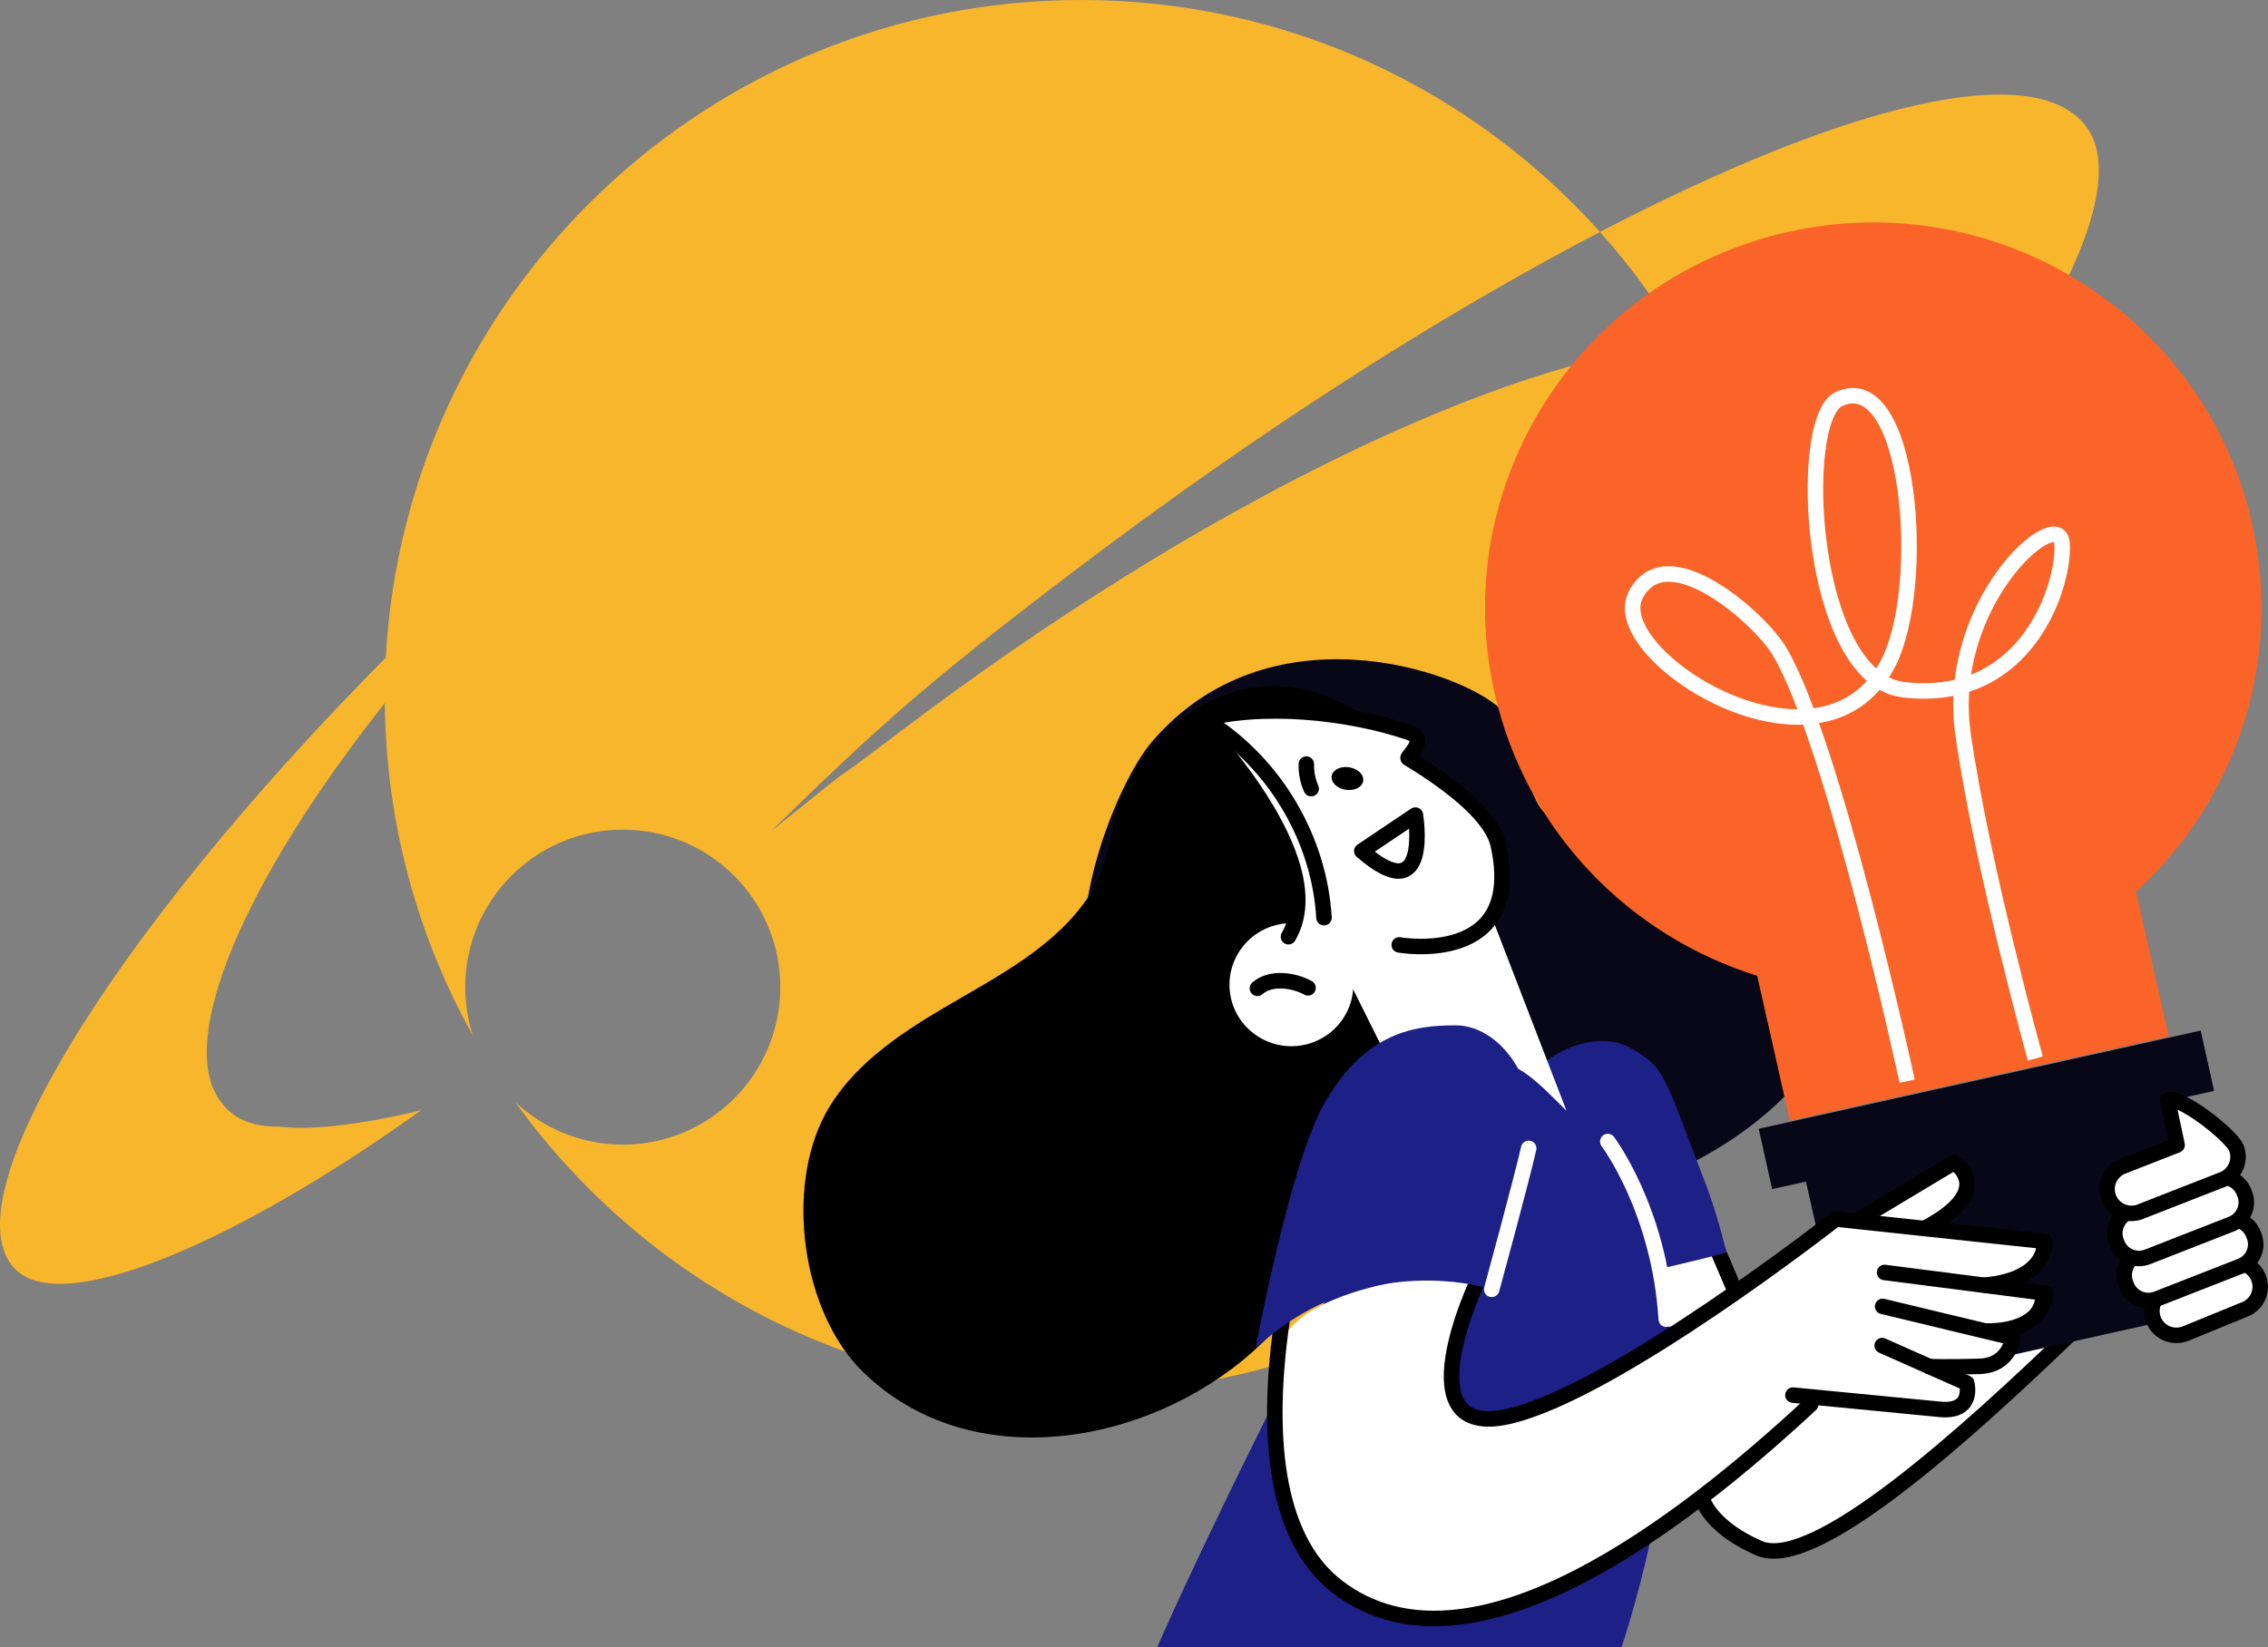
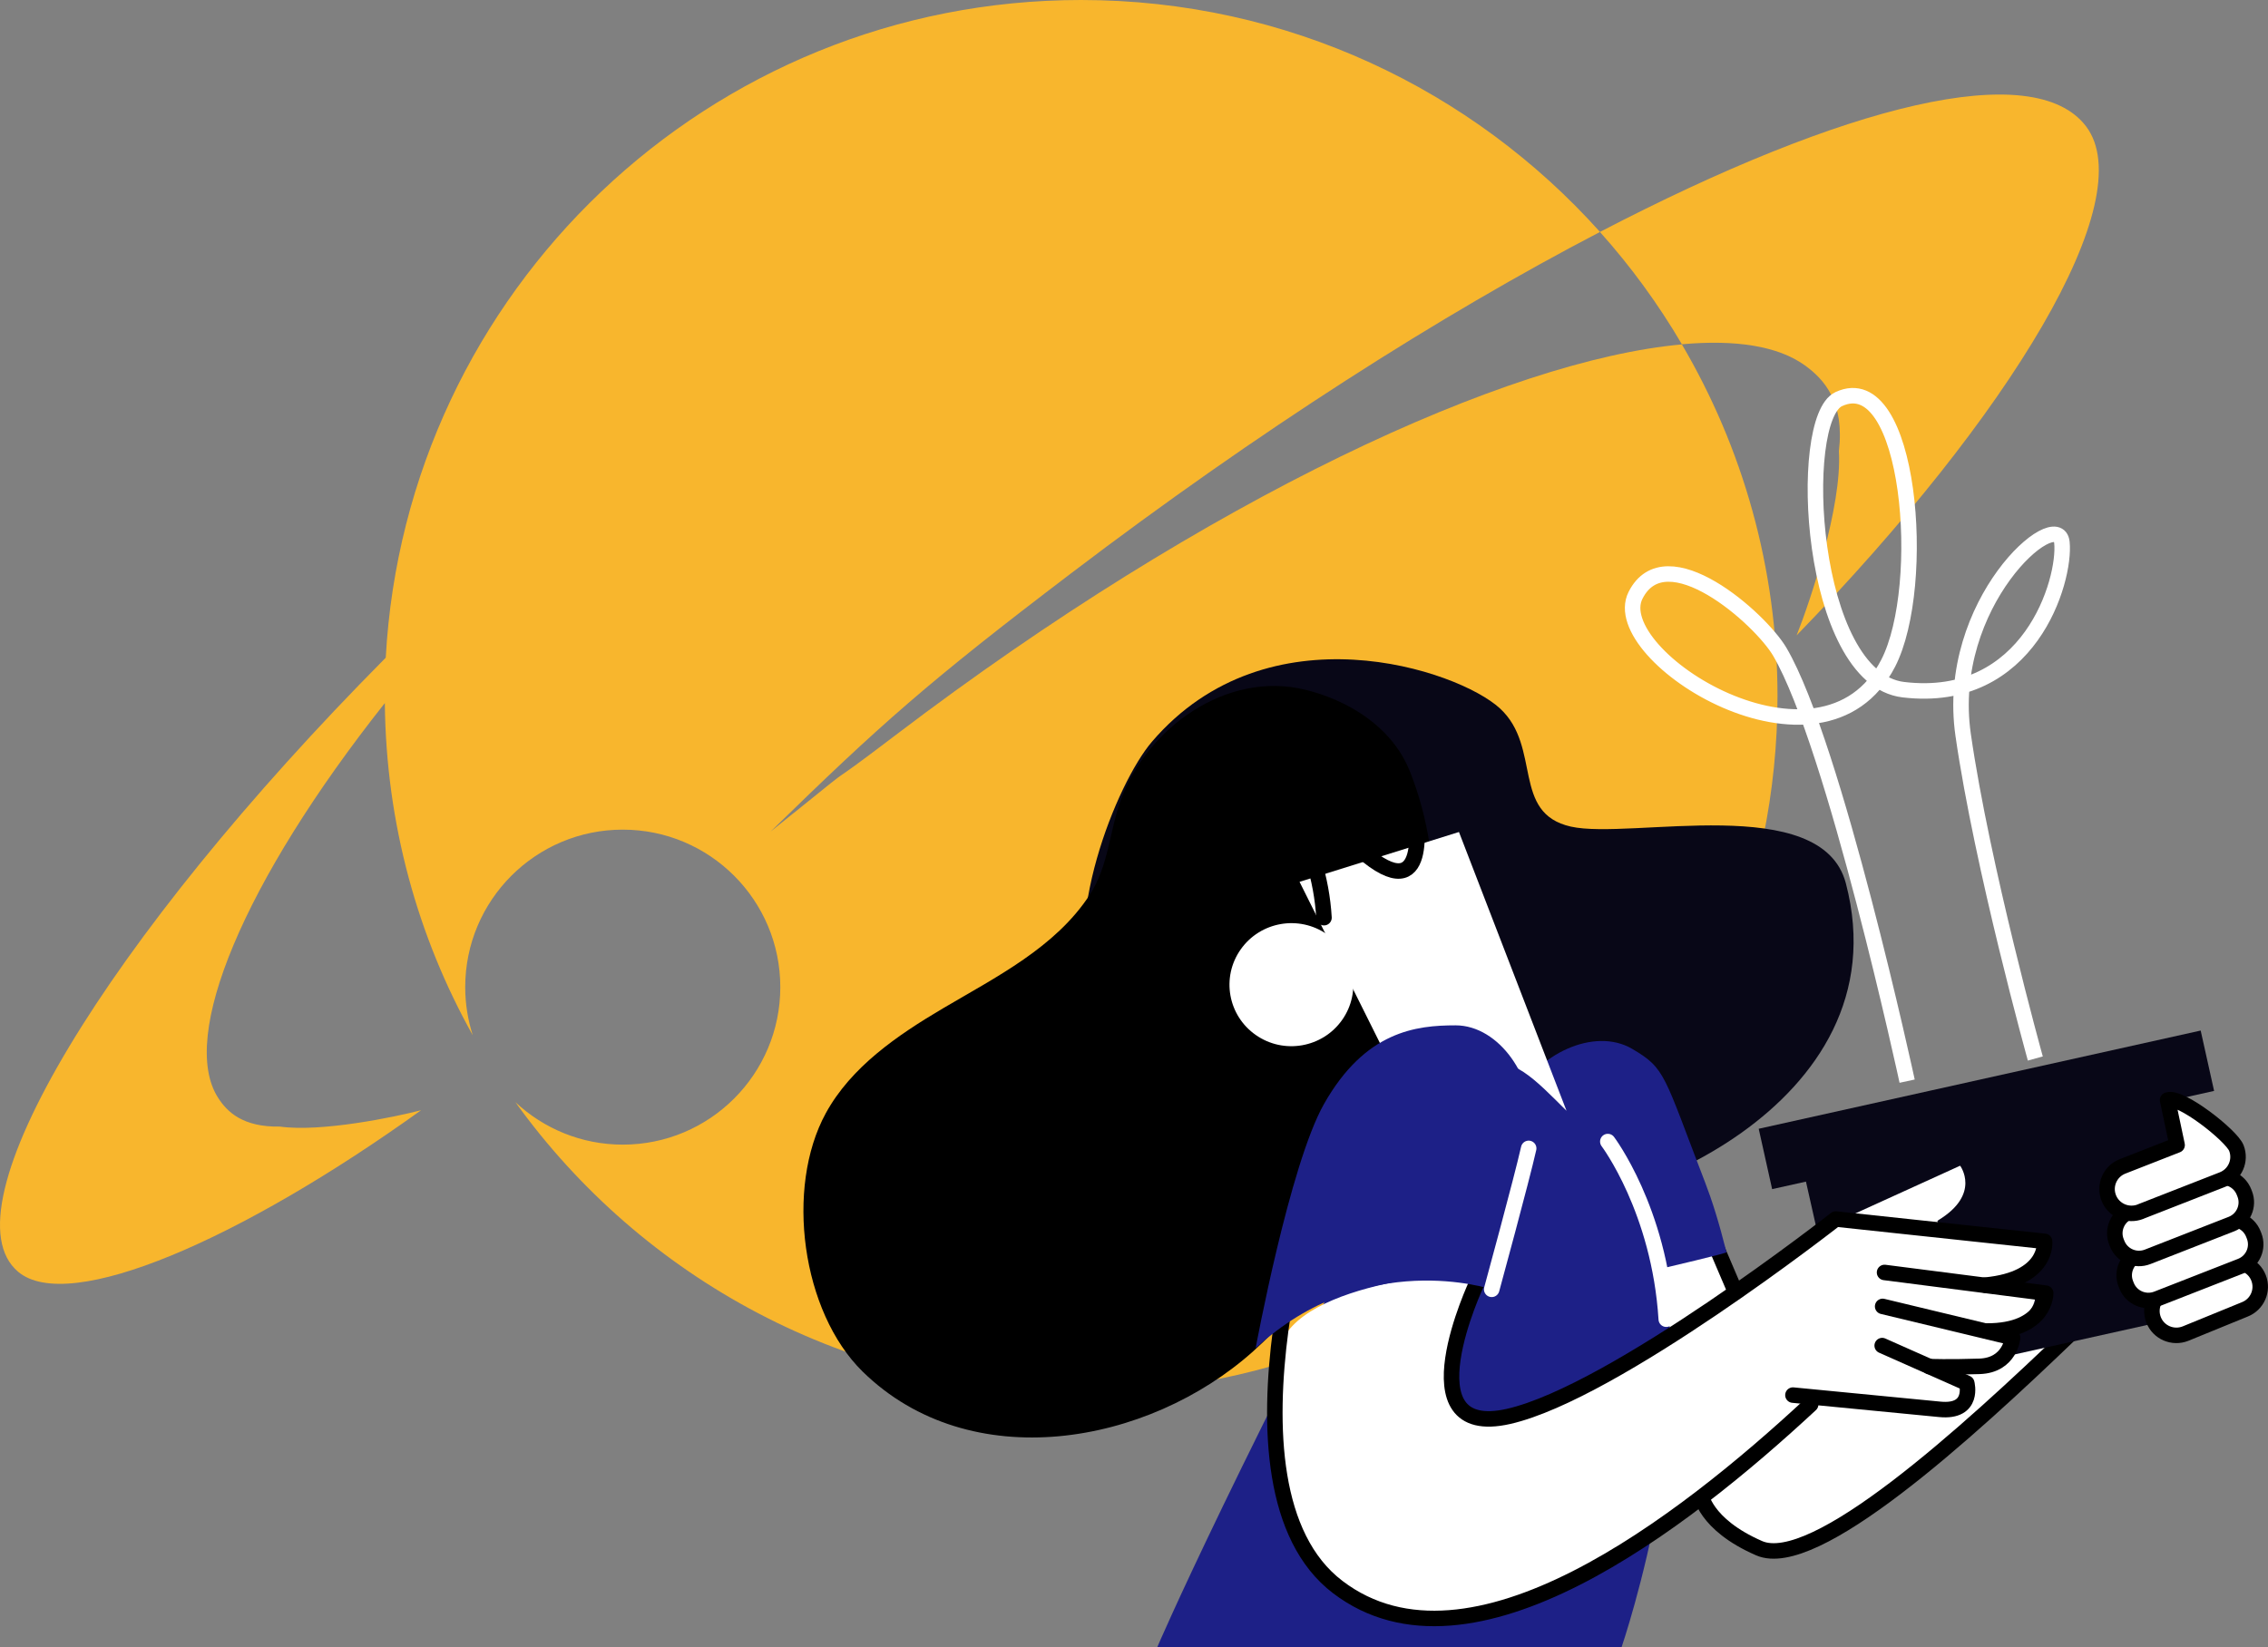
<svg xmlns="http://www.w3.org/2000/svg" id="_レイヤー_2" width="345.36" height="250.91" viewBox="0 0 345.36 250.91">
  <rect x="0" y="0" width="345.36" height="250.91" fill="#808080" stroke="none" />
  <defs>
    <style>.cls-1{stroke:#080717;stroke-width:9.42px;}.cls-1,.cls-2,.cls-3,.cls-4{fill:none;}.cls-5{fill:#f8b62d;}.cls-6{fill:#fa6428;}.cls-7,.cls-8{fill:#fff;}.cls-9{fill:#080717;}.cls-10{fill:#1d2087;}.cls-8,.cls-2,.cls-3,.cls-4{stroke-width:2.36px;}.cls-8,.cls-3{stroke:#000;}.cls-8,.cls-3,.cls-4{stroke-linecap:round;stroke-linejoin:round;}.cls-2,.cls-4{stroke:#fff;}</style>
  </defs>
  <g id="_レイヤー_2-2">
    <path class="cls-5" d="m120.91,123.79l-3.56,2.87c16.73-16.34,23.95-22.76,45.81-39.38,28.37-21.57,56.26-39.34,80.48-51.95C224.22,13.65,196.02,0,164.62,0,108.02,0,61.79,44.34,58.74,100.18,16.19,143.08-8.65,184.16,2.78,193.73c7.75,6.47,33.86-4.88,61.34-24.62-4.05,1.05-15.26,3.37-21.5,2.49-5.62.1-8.03-2.21-9.43-4.42-5.91-9.26,3.79-32.77,25.41-60.09.18,18.36,5.01,35.6,13.39,50.6-.74-2.31-1.15-4.77-1.15-7.33,0-13.25,10.74-23.99,23.99-23.99s23.99,10.74,23.99,23.99-10.74,23.99-23.99,23.99c-6.33,0-12.07-2.47-16.35-6.47,19.25,26.78,50.65,44.23,86.14,44.23,58.57,0,106.05-47.48,106.05-106.05,0-19.56-5.32-37.87-14.56-53.6-26.61,2.39-72.25,23.4-119.65,59.45-13.11,9.97-3.78,2.37-15.56,11.9Z" />
    <path class="cls-5" d="m317.66,19.25c-7.98-10.51-36.62-3.39-74.03,16.08,4.71,5.26,8.89,10.99,12.48,17.11,8.2-.74,14.61.27,18.68,3.18,3.05,2.18,6.1,5.67,5.23,13.1.5,8.37-4.37,22.86-6.44,28.06,32.51-33.48,52.55-66.37,44.07-77.54Z" />
    <path class="cls-7" d="m259.54,185.92s5.78,16.48,9.8,20.97c4.02,4.49,21.36-8.74,21.36-8.74l30.65-25.71s13.32,15.23,10.8,20.22c-2.51,4.99-14.82,8.74-14.82,8.74,0,0-24.12,23.72-33.42,29.46-9.3,5.74-12.22,6.43-16.03,4.96-3.82-1.47-5.7-1.45-8.9-8.33-3.2-6.87-7.86-38.52-7.86-38.52l8.42-3.06Z" />
    <path class="cls-3" d="m258.97,227.49s.52,4.68,8.9,8.33,31.45-17.31,47.69-32.93" />
    <line class="cls-3" x1="257.52" y1="181" x2="267.23" y2="203.72" />
    <path class="cls-9" d="m175.42,112.97c-5.43,6.33-14.03,27.92-8.76,39.65,6.53,14.55,15.22,11.07,29.25,12.26,14.03,1.19,18.67,3.46,19.44,12.57.77,9.11,8.72,2.79,19.34,5.41,10.62,2.62,55.34-14.11,46.39-48.31-3.67-14.02-32.76-6.6-41.87-8.64-9.11-2.05-4.41-12.12-10.81-18.01-6.4-5.89-35.3-15.57-52.98,5.07Z" />
    <path class="cls-10" d="m262.9,190.73c-1.18-4.68-2.21-7.91-3.23-10.56-6.39-16.57-6-17.4-11.15-20.42-5.76-3.37-14.64.86-17.68,7.53-3.03,6.66,1.62,30.67,1.62,30.67,0,0,30.53-6.9,30.45-7.22Z" />
    <path d="m213.71,115.43c-3.02-5.36-8.82-8.85-14.87-10.35-12.14-3.03-24.26,5.95-28.18,16.8-1.74,4.82-1.84,9.99-4.73,14.43-5.21,8-14.26,12.51-22.32,17.27-7,4.13-14.01,8.94-17.86,15.98-6.22,11.38-3.68,30.25,5.61,39.36,16.36,16.03,43.44,11.27,59.5-3.12,7.65-6.86,13.1-16.05,16.88-25.38,2.62-6.46,5.59-12.89,7.37-19.61,1.78-6.72,3.03-13.61,3.26-20.54.25-7.76-.81-15.62-3.71-22.85-.28-.69-.6-1.35-.95-1.99Z" />
    <path class="cls-10" d="m221.78,159.83s12.57-8.33,29.33,29.15c9.62,21.51-4.19,61.94-4.19,61.94h-70.71s11.55-27.11,45.57-91.08Z" />
    <path class="cls-9" d="m334.96,200.04l-49.65,11.04c-1.74.39-3.46-.7-3.85-2.43l-8.42-37.38,55.95-12.44,8.42,37.38c.39,1.73-.7,3.44-2.44,3.83Z" />
-     <path class="cls-6" d="m342.95,79.8c-7.13-31.66-38.74-51.58-70.6-44.49-31.86,7.08-51.91,38.49-44.78,70.15,4.78,21.2,20.55,37.09,40.01,43.18l4.97,22.06,57.69-12.83-4.97-22.06c14.99-13.75,22.45-34.8,17.67-56Z" />
    <line class="cls-1" x1="273.12" y1="195.6" x2="340.42" y2="180.63" />
    <line class="cls-1" x1="268.83" y1="176.53" x2="336.13" y2="161.57" />
    <path class="cls-2" d="m290.41,164.68s-11.06-51.15-19.38-65.38c-2.97-5.08-17.35-17.82-21.98-8.62-4.63,9.2,28.34,30.03,38.47,10.35,6.08-11.82,3.39-45.29-7.52-40.24-6.51,3.02-4.57,42.54,9.83,44.26,19.23,2.3,24.73-16.67,24.15-22.42-.58-5.75-17.93,9.2-15.04,29.31,2.89,20.12,10.99,49.29,10.99,49.29" />
    <path class="cls-7" d="m225.38,193.66s-8.3,18.93-2.77,21.34c12.63,5.5,56.7-28.71,56.7-28.71l19.17-8.73s3.23,4.31-3.31,8.29c-1.94,1.18,15.63,3.28,15.63,3.28,0,0,.66,4.79-6.08,5.9-6.73,1.11,5.19,2.38,5.19,2.38,0,0,.3,2.85-4.53,4.82-.24.1,1.03,2.44.57,3.51-1.19,2.74-4.91,2.92-7.89,3.12-.16.01,3.15,2.12,1.49,4.01-1.65,1.89-23.54.73-23.54.73,0,0-25.42,23.82-38.88,28.45-13.46,4.63-24.65,7.01-32.69.96-8.04-6.05-12.38-26.38-9.73-37.36,2.64-10.98,30.66-11.98,30.66-11.98Z" />
    <path class="cls-3" d="m224.87,195.45s-11.3,23.98,4.87,20.29c16.17-3.69,49.8-30.06,49.8-30.06l31.8,3.4s.67,5.76-9.07,6.67" />
    <path class="cls-3" d="m286.97,193.82l24.54,3.15s.08,5.79-9,5.77" />
    <path class="cls-3" d="m286.68,198.99l19.79,4.76s-.36,4.21-5.05,4.37c-4.69.16-7.62.04-7.62.04" />
    <path class="cls-3" d="m286.61,204.96l12.88,5.72s1.21,4.51-4.1,3.99c-6.13-.6-22.37-2.17-22.37-2.17" />
    <path class="cls-3" d="m201.49,174.72s-17.97,51.67,2.23,67.03c20.2,15.37,52.51-9.73,72-27.83" />
-     <path class="cls-3" d="m283.17,185.7l14.4-8.64s6.44,4.07-4.02,9.78" />
    <path class="cls-7" d="m202.06,142.31c4.26,2.97,5.3,8.81,2.31,13.05-2.99,4.24-8.87,5.27-13.13,2.3-4.27-2.97-5.3-8.81-2.31-13.05,2.99-4.24,8.87-5.27,13.13-2.3Z" />
    <path class="cls-7" d="m222.16,126.73l-24.27,7.59,14.31,28.71c4.84,1.55,9.61,1.48,13.75-.56,4.14-2.04,7.88,2.04,12.59,6.72l-16.38-42.47Z" />
-     <path class="cls-8" d="m213.07,143.93s19.19,3.4,15.07-15.25c-.89-4.03-6.31-8.7-13.72-13.2-.26-.16,3.15-2.89.19-3.9-9.3-3.18-22.77-4.57-32.14-1.81,0,0,20.66,21.05,13.73,32.91" />
    <path class="cls-3" d="m184.2,110.05c10.05,6.46,16.72,17.85,17.41,29.73" />
-     <path class="cls-3" d="m191.47,150.54c2.05-1.78,5.52-1.27,7.71-.07" />
    <path class="cls-3" d="m207.37,129.63l8.16-5.48s2.45,14.71-8.16,5.48Z" />
    <path d="m205.45,116.87c1.32.21,2.28,1.14,2.13,2.09-.15.95-1.35,1.55-2.67,1.34-1.32-.21-2.28-1.14-2.13-2.09.15-.95,1.35-1.55,2.67-1.34Z" />
    <path class="cls-3" d="m199.66,120.12c-.52-1.17-.77-2.45-.74-3.73" />
    <path class="cls-10" d="m191.2,205.37s5.16-27.92,10.41-37.21c6.29-11.12,14.05-11.98,20.04-11.98,6.68,0,12.18,8.13,11.39,15.4-.79,7.27-5.89,24.81-5.89,24.81,0,0-19.25-6.44-35.95,8.98Z" />
    <path class="cls-4" d="m227.15,196.39s4.58-16.78,5.63-21.47" />
    <path class="cls-4" d="m244.83,173.88s7.86,10.41,8.9,27.06" />
    <path class="cls-8" d="m332.78,203.14l9.03-3.69c1.92-.75,2.86-2.9,2.11-4.81h0c-.75-1.91-2.92-2.84-4.84-2.09l-9.03,3.69c-1.92.75-2.86,2.9-2.11,4.81h0c.75,1.91,2.92,2.84,4.84,2.09Z" />
    <path class="cls-8" d="m328.46,197.84l12.76-4.99c1.84-.72,2.74-2.78,2.02-4.61l-.11-.28c-.72-1.83-2.8-2.73-4.64-2.01l-12.76,4.99c-1.84.72-2.74,2.79-2.02,4.61l.11.28c.72,1.83,2.8,2.73,4.64,2.01Z" />
    <path class="cls-8" d="m327.03,191.44l12.76-4.99c1.84-.72,2.74-2.79,2.02-4.61l-.11-.28c-.72-1.83-2.8-2.73-4.64-2.01l-12.76,4.99c-1.84.72-2.74,2.79-2.02,4.61l.11.28c.72,1.83,2.8,2.73,4.64,2.01Z" />
    <path class="cls-8" d="m325.95,184.55l12.48-4.88c1.92-.75,2.86-2.9,2.11-4.81h0c-.75-1.91-8.56-8.05-10.47-7.3l1.45,6.85-8.3,3.25c-1.92.75-2.86,2.9-2.11,4.81h0c.75,1.91,2.92,2.84,4.84,2.09Z" />
  </g>
</svg>